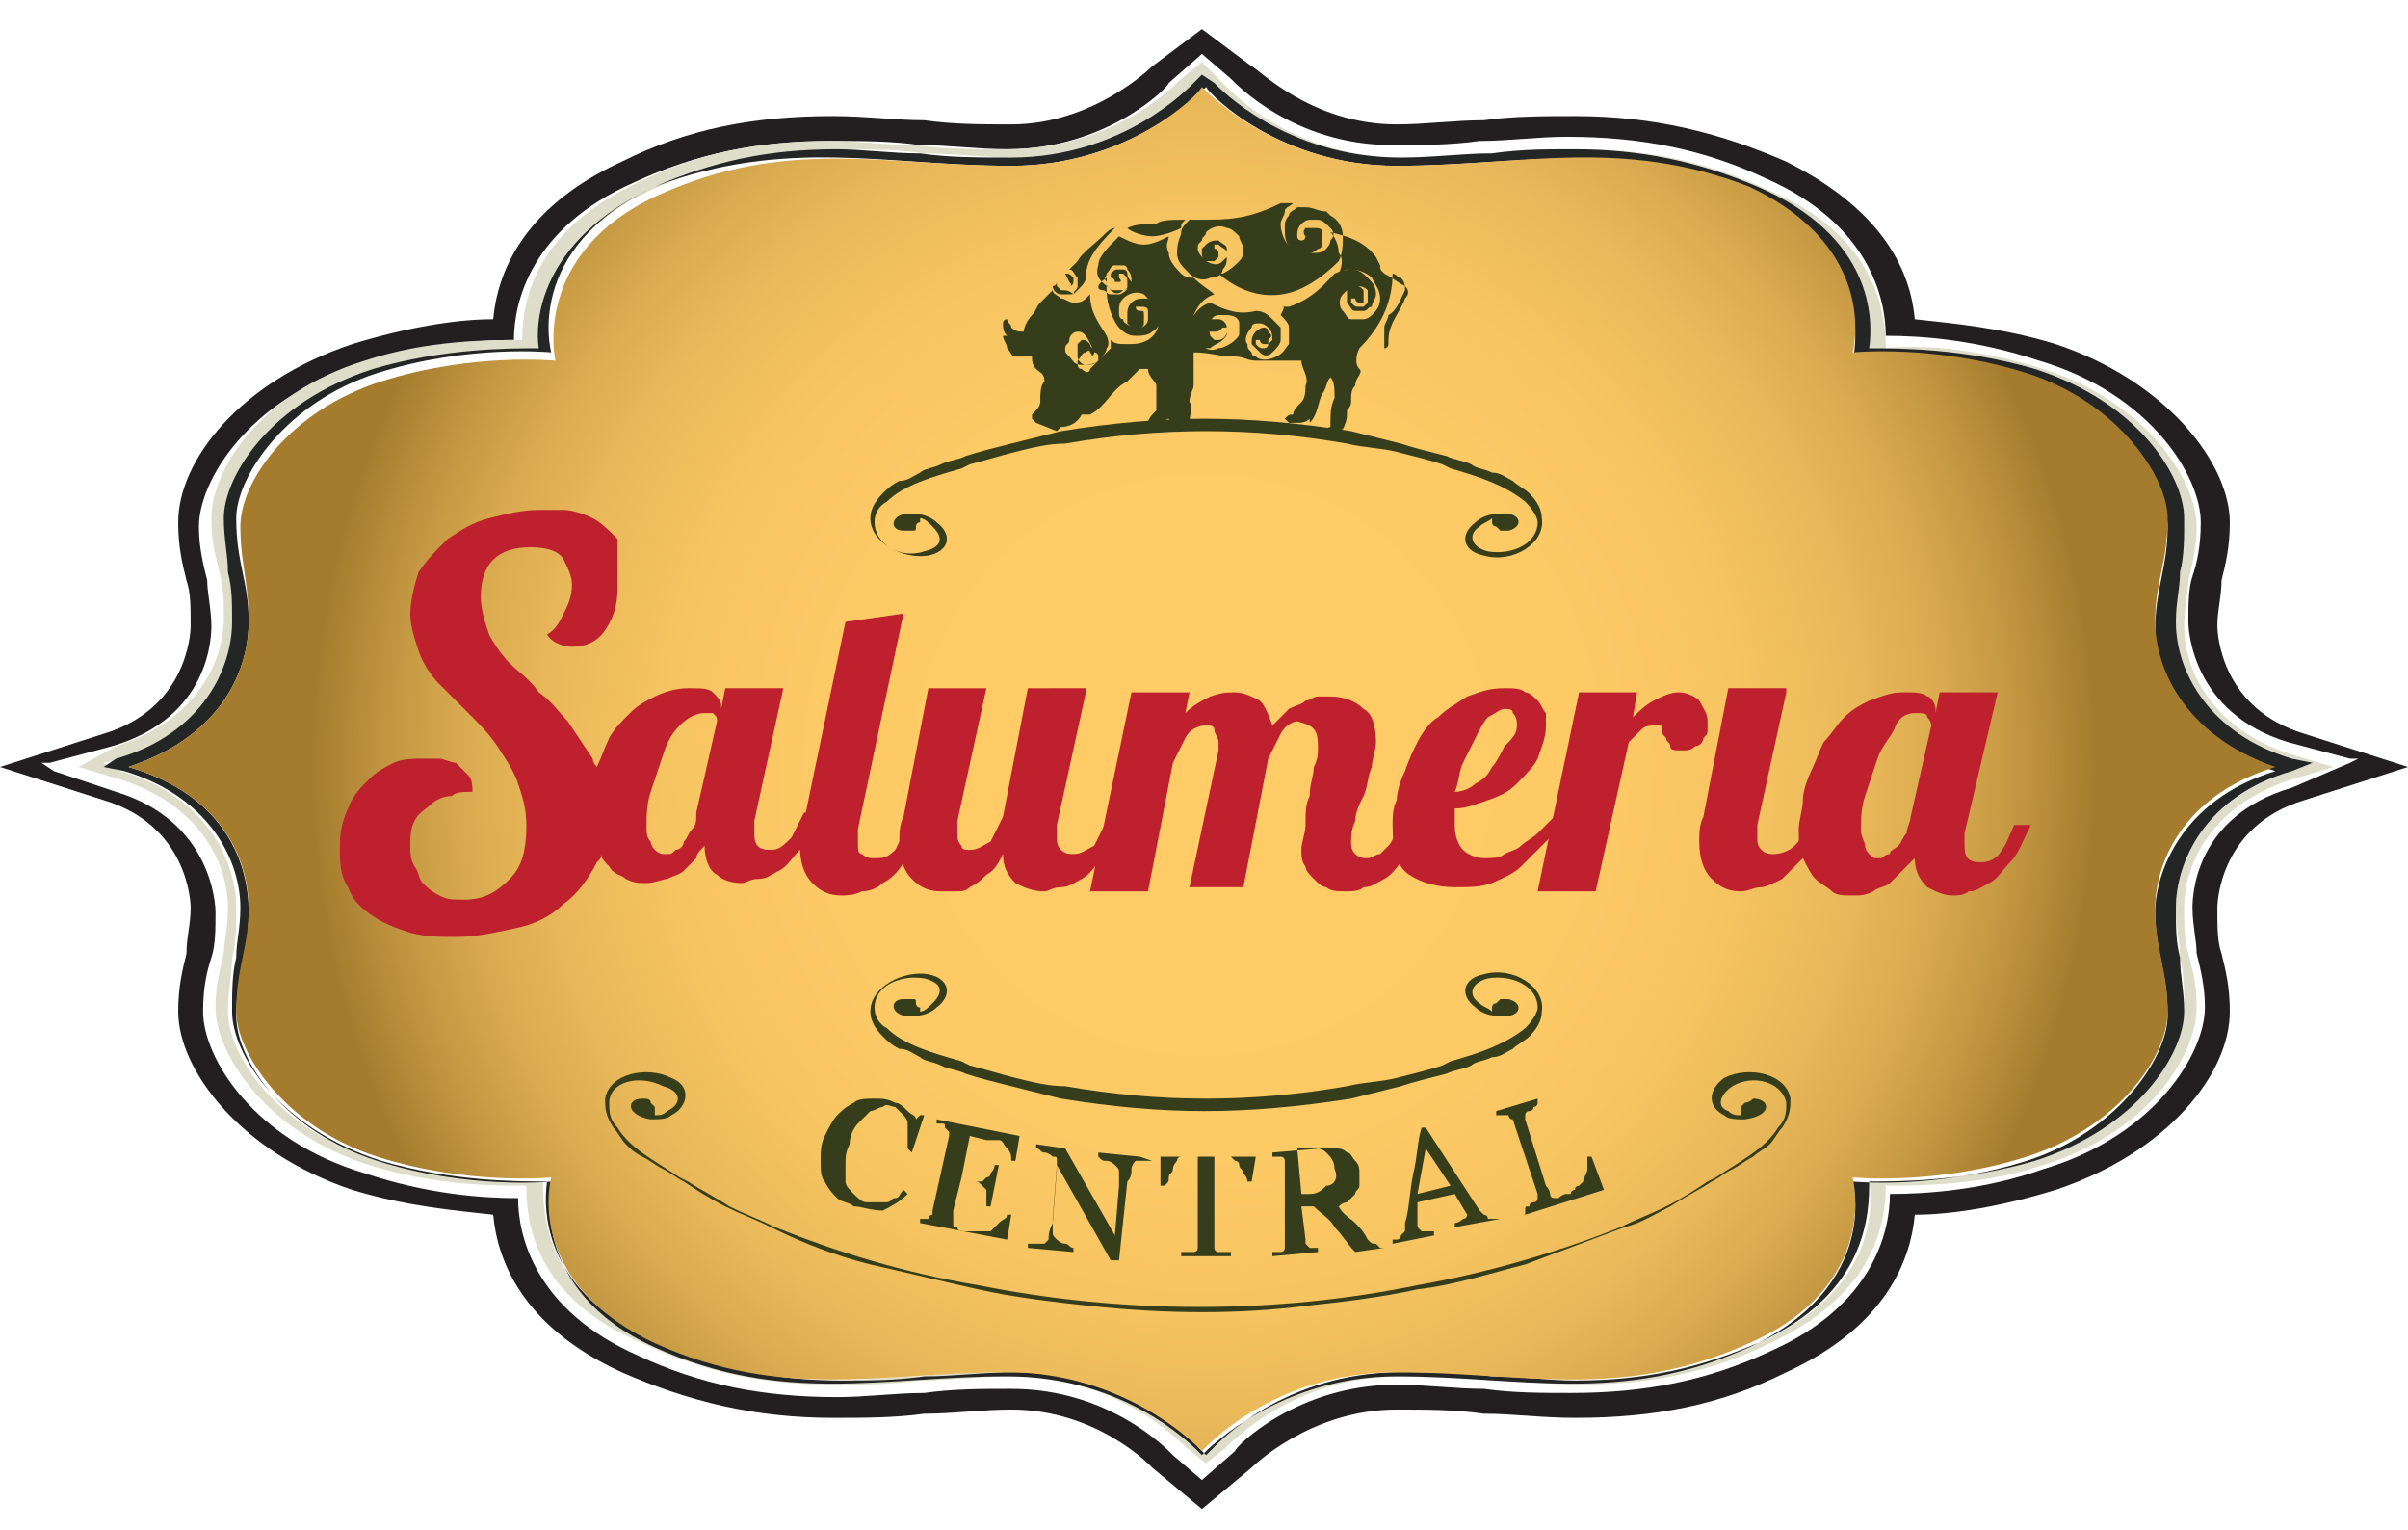
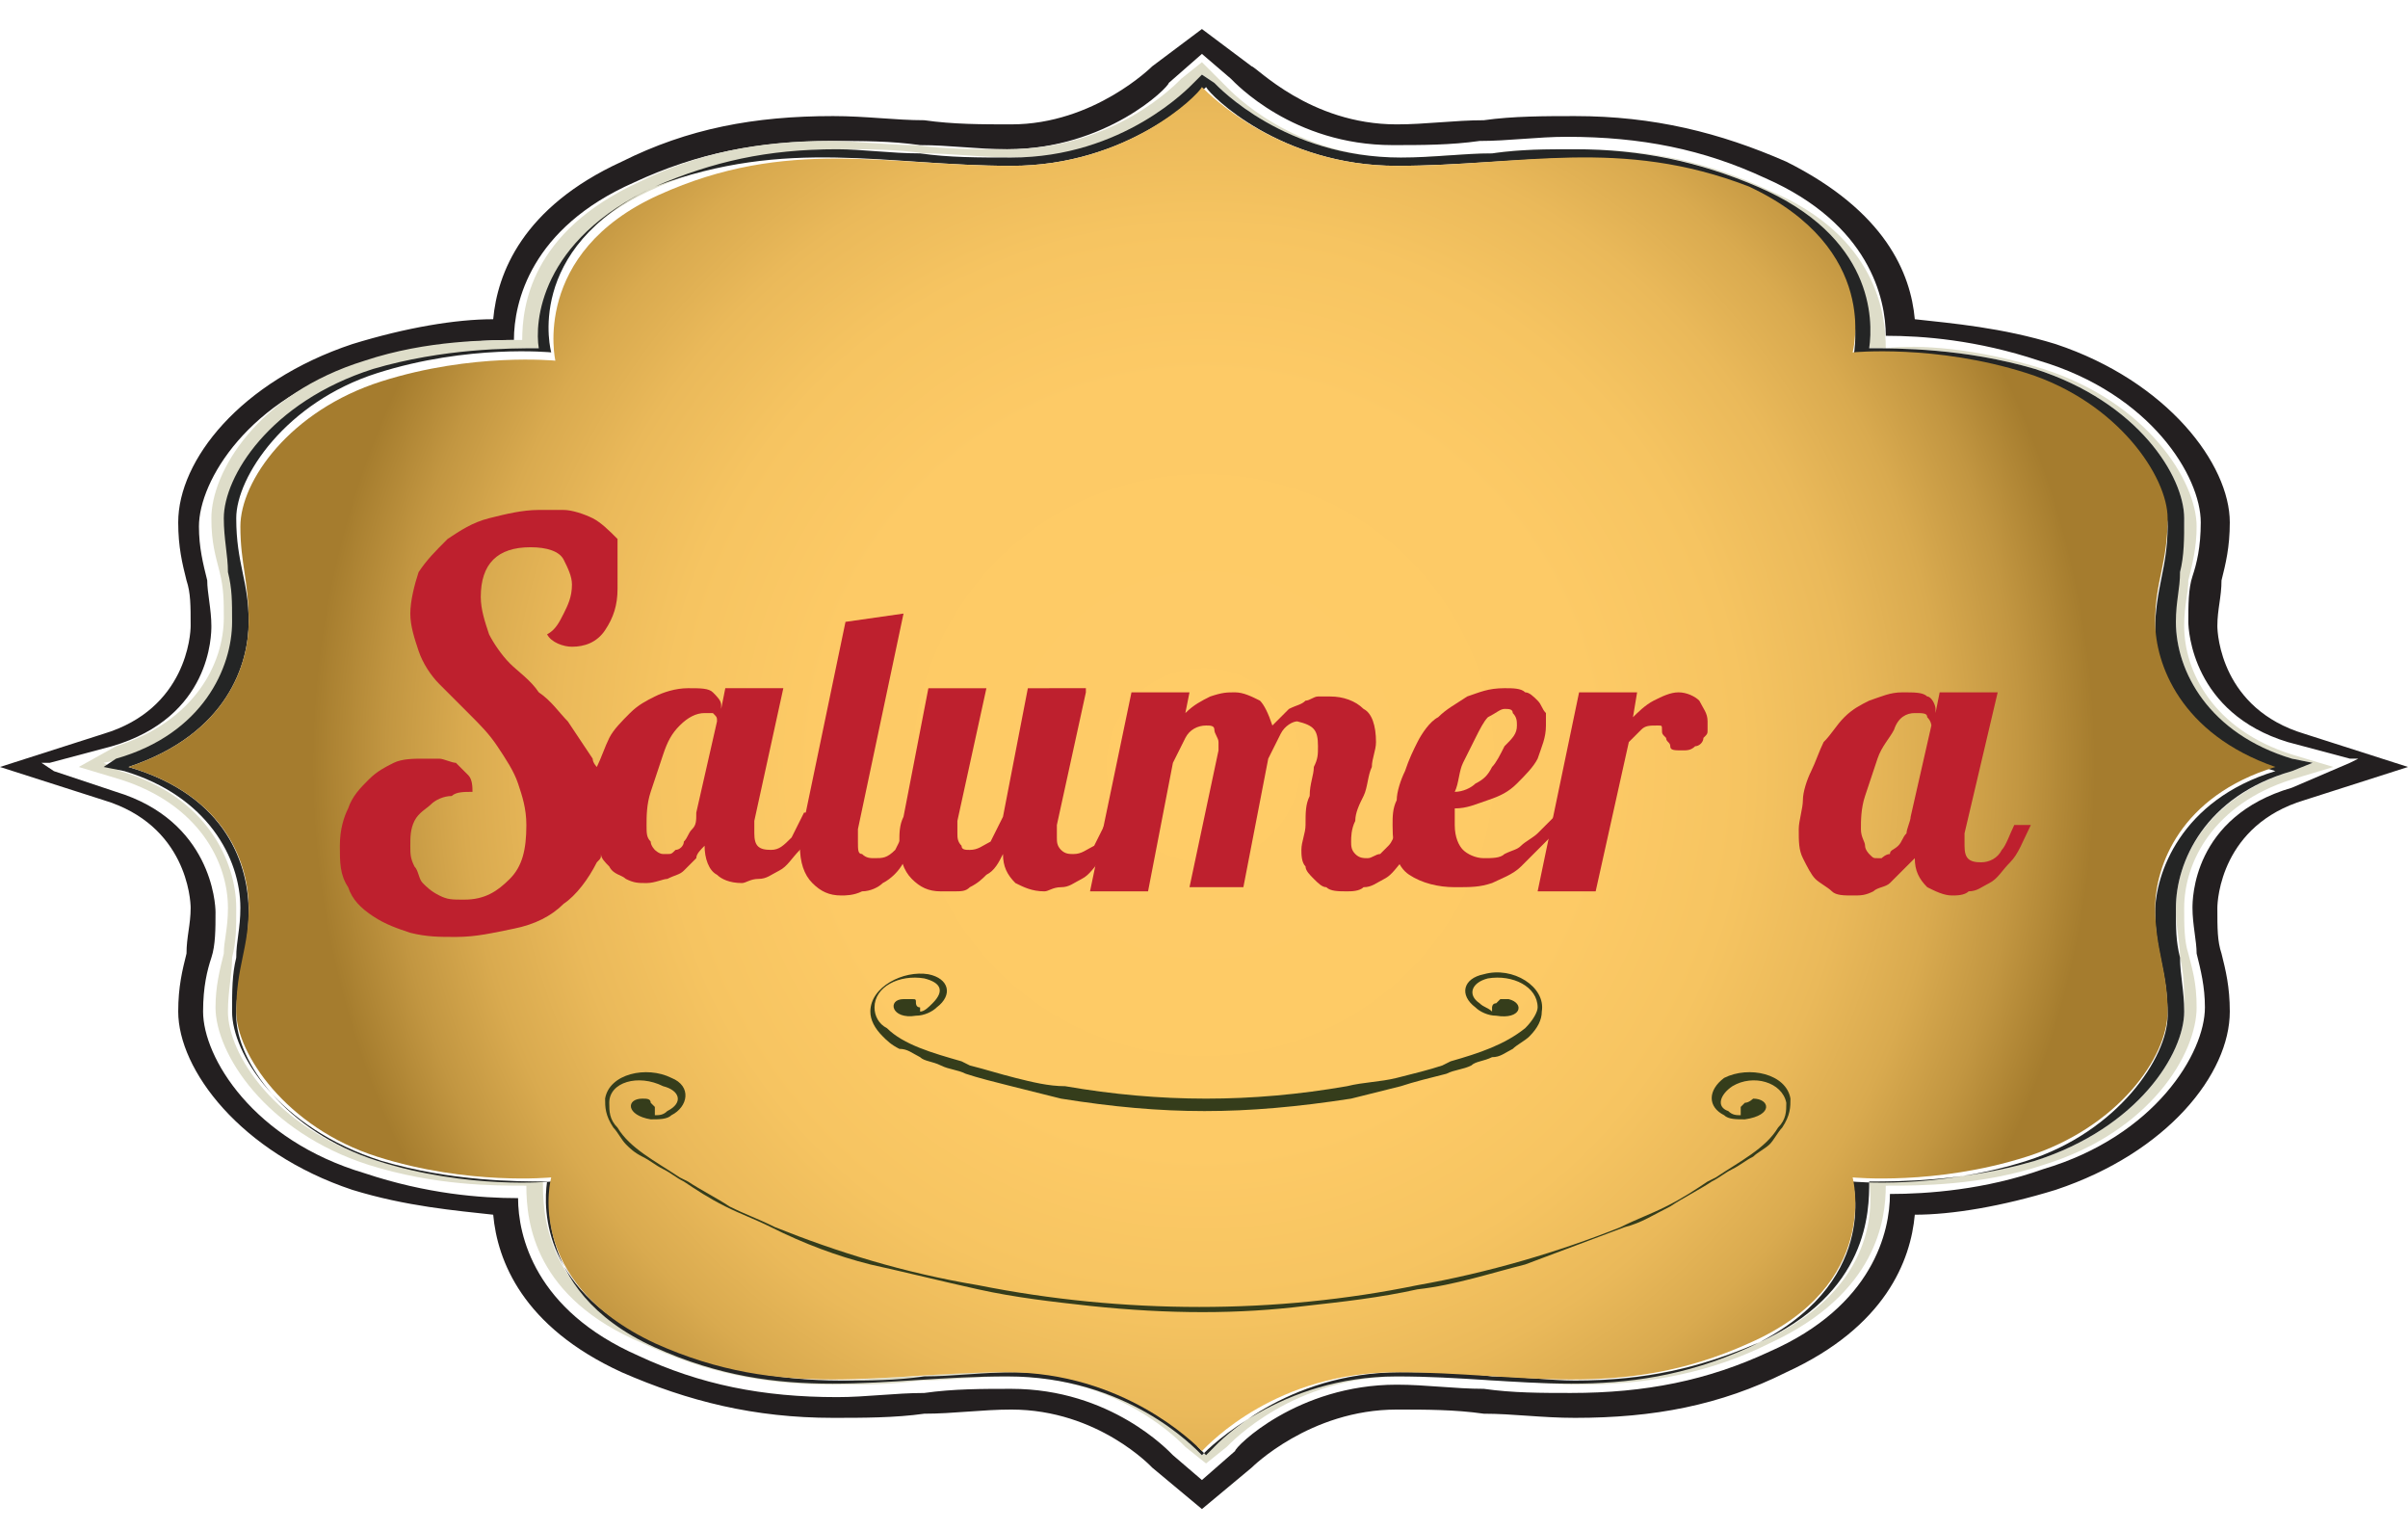
<svg xmlns="http://www.w3.org/2000/svg" version="1.1" id="Layer_1" x="0px" y="0px" viewBox="0 0 58.1 36.9" enable-background="new 0 0 58.1 36.9" xml:space="preserve">
  <g>
    <path fill="#231F20" d="M2.5,19.3c2,0.6,2.1,2.4,2.1,2.6c0,0.4-0.1,0.7-0.1,1.1c-0.1,0.4-0.2,0.8-0.2,1.4c0,1.4,1.5,3.4,4.2,4.3   c1.3,0.4,2.5,0.5,3.4,0.6c0.1,1.1,0.7,2.7,3.1,3.8c1.6,0.7,3.2,1.1,5.1,1.1c0.7,0,1.5,0,2.2-0.1c0.7,0,1.4-0.1,2.1-0.1   c2.1,0,3.4,1.4,3.4,1.4l1.2,1l0,0l0,0l0,0l0,0l1.2-1c0,0,1.4-1.4,3.5-1.4c0.7,0,1.4,0,2.1,0.1c0.7,0,1.4,0.1,2.2,0.1   c1.9,0,3.5-0.3,5.1-1.1c2.4-1.1,3-2.7,3.1-3.8c0.9,0,2.1-0.2,3.4-0.6c2.7-0.9,4.2-2.8,4.2-4.3c0-0.6-0.1-1-0.2-1.4   c-0.1-0.3-0.1-0.6-0.1-1.1c0-0.2,0.1-2,2.1-2.6l2.5-0.8l-2.5-0.8c-2-0.6-2.1-2.4-2.1-2.6c0-0.4,0.1-0.7,0.1-1.1   c0.1-0.4,0.2-0.8,0.2-1.4c0-1.4-1.5-3.4-4.2-4.3c-1.3-0.4-2.5-0.5-3.4-0.6c-0.1-1.1-0.7-2.6-3.1-3.8c-1.6-0.7-3.2-1.1-5.1-1.1   c-0.7,0-1.5,0-2.2,0.1c-0.7,0-1.4,0.1-2.1,0.1c-2.1,0-3.4-1.4-3.5-1.4L29,0.7v0l0,0v0l-1.2,0.9c0,0-1.4,1.4-3.4,1.4   c-0.7,0-1.4,0-2.1-0.1c-0.7,0-1.4-0.1-2.2-0.1c-1.9,0-3.5,0.3-5.1,1.1c-2.4,1.1-3,2.7-3.1,3.8c-0.9,0-2.1,0.2-3.4,0.6   c-2.7,0.9-4.2,2.8-4.2,4.3c0,0.6,0.1,1,0.2,1.4c0.1,0.3,0.1,0.6,0.1,1.1c0,0.2-0.1,2-2.1,2.6L0,18.5L2.5,19.3L2.5,19.3z M2.7,18   L2.7,18c2.4-0.7,2.4-2.7,2.4-2.9c0-0.4-0.1-0.8-0.1-1.1c-0.1-0.4-0.2-0.8-0.2-1.3c0-1.1,1.2-3.1,3.9-3.9c1.4-0.5,2.8-0.6,3.7-0.6   c0-0.9,0.4-2.7,2.9-3.8c1.5-0.7,3-1,4.8-1c0.7,0,1.4,0,2.1,0.1c0.7,0,1.4,0.1,2.1,0.1c2.4,0,3.9-1.5,3.9-1.6L29,1.3l0.7,0.6   c0.1,0.1,1.5,1.6,3.9,1.6c0.7,0,1.4,0,2.1-0.1c0.7,0,1.4-0.1,2.1-0.1c1.8,0,3.3,0.3,4.8,1c2.5,1.1,2.9,2.9,2.9,3.8   c0.9,0,2.2,0.1,3.7,0.6c2.7,0.8,3.9,2.8,3.9,3.9c0,0.6-0.1,1-0.2,1.3c-0.1,0.3-0.1,0.7-0.1,1.1c0,0.2,0.1,2.2,2.4,2.9l1.5,0.4   l0.2,0l-0.2,0.1L55.3,19c-2.4,0.7-2.4,2.7-2.4,2.9c0,0.4,0.1,0.8,0.1,1.1c0.1,0.4,0.2,0.8,0.2,1.3c0,1.1-1.2,3.1-3.9,3.9   c-1.4,0.5-2.8,0.6-3.7,0.6c0,0.9-0.4,2.7-2.9,3.8c-1.5,0.7-3,1-4.8,1c-0.7,0-1.4,0-2.1-0.1c-0.7,0-1.4-0.1-2.1-0.1   c-2.4,0-3.9,1.5-3.9,1.6L29,35.7l-0.7-0.6c-0.1-0.1-1.5-1.6-3.9-1.6c-0.7,0-1.4,0-2.1,0.1c-0.7,0-1.4,0.1-2.1,0.1   c-1.8,0-3.3-0.3-4.8-1c-2.5-1.1-2.9-2.9-2.9-3.8c-0.9,0-2.2-0.1-3.7-0.6c-2.7-0.8-3.9-2.8-3.9-3.9c0-0.6,0.1-1,0.2-1.3   c0.1-0.3,0.1-0.7,0.1-1.1c0-0.2-0.1-2.2-2.4-2.9l-1.5-0.5L1,18.4l0.2,0L2.7,18z" />
    <path fill="#DEDDC9" d="M1.9,18.5l1,0.3c1.9,0.6,2.6,2,2.6,3.1c0,0.5-0.1,0.8-0.1,1.1c-0.1,0.4-0.2,0.8-0.2,1.3   c0,1.1,1.2,3,3.7,3.8c1.6,0.5,3,0.5,3.8,0.5c0,0.9,0.2,2.7,2.8,3.8c1.5,0.7,2.9,1,4.6,1c0.7,0,1.4,0,2.1-0.1c0.7,0,1.4-0.1,2.2-0.1   c2.6,0,4.1,1.6,4.2,1.7l0.5,0.4l0,0l0,0l0,0l0.5-0.4c0.1-0.1,1.6-1.7,4.2-1.7c0.7,0,1.5,0,2.2,0.1c0.7,0,1.4,0.1,2.1,0.1   c1.7,0,3.2-0.3,4.6-1c2.6-1.2,2.8-3,2.8-3.8c0.8,0,2.3,0,3.8-0.5c2.6-0.8,3.7-2.7,3.7-3.8c0-0.6-0.1-0.9-0.2-1.3   c-0.1-0.3-0.1-0.7-0.1-1.1c0-1.1,0.7-2.5,2.6-3.1l1-0.3l0.1,0l-0.1,0l-1-0.3c-1.9-0.6-2.6-2-2.6-3.1c0-0.5,0.1-0.8,0.1-1.1   c0.1-0.4,0.2-0.8,0.2-1.3c0-1.1-1.2-3-3.7-3.8c-1.6-0.5-3-0.6-3.8-0.5c0-0.8-0.2-2.7-2.8-3.8c-1.5-0.7-2.9-1-4.6-1   c-0.7,0-1.4,0-2.1,0.1c-0.7,0-1.4,0.1-2.2,0.1c-2.6,0-4.1-1.6-4.2-1.7L29,1.5l0,0l0,0l0,0l0,0l-0.5,0.4c-0.1,0.1-1.6,1.7-4.2,1.7   c-0.7,0-1.5,0-2.2-0.1c-0.7,0-1.4-0.1-2.1-0.1c-1.7,0-3.2,0.3-4.6,1c-2.6,1.2-2.8,3-2.8,3.8c-0.8,0-2.3,0-3.8,0.5   c-2.6,0.8-3.7,2.7-3.7,3.8c0,0.6,0.1,0.9,0.2,1.3c0.1,0.4,0.1,0.7,0.1,1.1c0,1.1-0.7,2.5-2.6,3.1L1.9,18.5l-0.1,0L1.9,18.5   L1.9,18.5z M2.5,18.4L2.5,18.4L3,18.3c2-0.6,2.8-2.1,2.8-3.3c0-0.5-0.1-0.8-0.1-1.2c-0.1-0.4-0.1-0.8-0.1-1.3c0-1,1.1-2.8,3.6-3.6   c1.7-0.5,3.3-0.5,4-0.5c-0.1-0.7-0.1-2.7,2.7-3.9c1.4-0.6,2.8-0.9,4.4-0.9c0.7,0,1.3,0,2,0.1c0.7,0,1.4,0.1,2.2,0.1   c2.8,0,4.4-1.7,4.4-1.8L29,1.8L29.3,2c0.1,0.1,1.7,1.8,4.5,1.8c0.8,0,1.5,0,2.2-0.1c0.7,0,1.4-0.1,2-0.1c1.7,0,3,0.3,4.4,0.9   c2.7,1.2,2.7,3.2,2.7,3.9c0.7,0,2.3,0,4,0.5c2.5,0.8,3.6,2.6,3.6,3.6c0,0.5-0.1,0.9-0.1,1.3c-0.1,0.4-0.1,0.7-0.1,1.2   c0,1.1,0.7,2.7,2.8,3.3l0.5,0.1l0.1,0l-0.1,0l-0.5,0.2c-2,0.6-2.8,2.1-2.8,3.3c0,0.5,0.1,0.8,0.1,1.2c0.1,0.4,0.1,0.8,0.1,1.3   c0,1-1.1,2.8-3.6,3.6c-1.7,0.5-3.3,0.5-4,0.5c0.1,0.7,0.1,2.7-2.7,3.9C41,33,39.6,33.3,38,33.3c-0.7,0-1.3,0-2-0.1   c-0.7,0-1.4-0.1-2.2-0.1c-2.8,0-4.4,1.7-4.5,1.8L29,35.1l-0.2-0.2c-0.1-0.1-1.7-1.8-4.4-1.8c-0.8,0-1.5,0-2.2,0.1   c-0.7,0-1.4,0.1-2,0.1c-1.7,0-3-0.3-4.4-0.9c-2.7-1.2-2.7-3.2-2.7-3.9c-0.7,0-2.3,0-4-0.5c-2.5-0.8-3.6-2.6-3.6-3.6   c0-0.5,0.1-0.9,0.1-1.3c0.1-0.4,0.1-0.7,0.1-1.2c0-1.1-0.7-2.7-2.8-3.3L2.5,18.4L2.5,18.4L2.5,18.4z" />
    <path fill="#242525" d="M2.5,18.5L3,18.6c2,0.6,2.8,2.1,2.8,3.3c0,0.5-0.1,0.8-0.1,1.2c-0.1,0.4-0.1,0.8-0.1,1.3   c0,1,1.1,2.8,3.6,3.6c1.7,0.5,3.3,0.5,4,0.5c-0.1,0.7-0.1,2.7,2.7,3.9c1.4,0.6,2.8,0.9,4.4,0.9c0.7,0,1.3,0,2-0.1   c0.7,0,1.4-0.1,2.2-0.1c2.8,0,4.4,1.7,4.4,1.8l0.2,0.2v0v0v0v0l0.2-0.2c0.1-0.1,1.7-1.8,4.5-1.8c0.8,0,1.5,0,2.2,0.1   c0.7,0,1.4,0.1,2,0.1c1.7,0,3-0.3,4.4-0.9c2.7-1.2,2.7-3.2,2.7-3.9c0.7,0,2.3,0,4-0.5c2.5-0.8,3.6-2.6,3.6-3.6   c0-0.5-0.1-0.9-0.1-1.3c-0.1-0.4-0.1-0.7-0.1-1.2c0-1.1,0.7-2.7,2.8-3.3l0.5-0.2l0.1,0l-0.1,0l-0.5-0.1c-2-0.6-2.8-2.1-2.8-3.3   c0-0.5,0.1-0.8,0.1-1.2c0.1-0.4,0.1-0.8,0.1-1.3c0-1-1.1-2.8-3.6-3.6c-1.7-0.5-3.3-0.5-4-0.5c0.1-0.7,0.1-2.7-2.7-3.9   C41,3.9,39.6,3.6,38,3.6c-0.7,0-1.3,0-2,0.1c-0.7,0-1.4,0.1-2.2,0.1c-2.8,0-4.4-1.7-4.5-1.8L29,1.8v0l0,0v0L28.8,2   c-0.1,0.1-1.7,1.8-4.4,1.8c-0.8,0-1.5,0-2.2-0.1c-0.7,0-1.4-0.1-2-0.1c-1.7,0-3,0.3-4.4,0.9C13,5.8,12.9,7.8,13,8.4   c-0.7,0-2.3,0-4,0.5c-2.5,0.8-3.6,2.6-3.6,3.6c0,0.5,0.1,0.9,0.1,1.3c0.1,0.4,0.1,0.7,0.1,1.2c0,1.1-0.7,2.7-2.8,3.3L2.5,18.5   L2.5,18.5L2.5,18.5L2.5,18.5z M3.1,18.5L3.1,18.5C5.5,17.7,6,16,6,15c0-1-0.3-1.4-0.3-2.5c0-1,1.2-2.8,3.4-3.5   c2.2-0.7,4.2-0.5,4.2-0.5s-0.7-2.5,2.5-4C19,3.3,21.4,4,24.4,4c2.8,0,4.5-1.7,4.7-1.9C29.2,2.3,30.9,4,33.7,4c3,0,5.4-0.7,8.5,0.7   c3.2,1.4,2.5,4,2.5,4s2-0.2,4.2,0.5c2.2,0.7,3.4,2.4,3.4,3.5c0,1-0.3,1.5-0.3,2.5c0,1,0.6,2.7,2.9,3.4c0,0,0,0,0,0c0,0,0,0,0,0   c-2.3,0.7-2.9,2.5-2.9,3.4c0,1,0.3,1.4,0.3,2.5c0,1-1.2,2.8-3.4,3.5c-2.2,0.7-4.2,0.5-4.2,0.5s0.7,2.5-2.5,4   c-3.1,1.4-5.5,0.7-8.5,0.7c-2.8,0-4.5,1.7-4.7,1.9c-0.2-0.2-1.8-1.9-4.7-1.9c-3,0-5.4,0.7-8.5-0.7c-3.1-1.4-2.5-4-2.5-4   s-2,0.2-4.2-0.5c-2.2-0.7-3.4-2.4-3.4-3.5c0-1,0.3-1.5,0.3-2.5C6,20.9,5.5,19.2,3.1,18.5C3.1,18.5,3.1,18.5,3.1,18.5   C3.1,18.5,3.1,18.5,3.1,18.5z" />
    <radialGradient id="SVGID_1_" cx="29.042" cy="18.455" r="21.505" gradientUnits="userSpaceOnUse">
      <stop offset="0" style="stop-color:#FFCC67" />
      <stop offset="0.435" style="stop-color:#FDCA66" />
      <stop offset="0.605" style="stop-color:#F6C461" />
      <stop offset="0.729" style="stop-color:#EAB95A" />
      <stop offset="0.831" style="stop-color:#D9AA4F" />
      <stop offset="0.917" style="stop-color:#C29641" />
      <stop offset="0.995" style="stop-color:#A77E2F" />
      <stop offset="1" style="stop-color:#A57C2E" />
    </radialGradient>
    <path fill="url(#SVGID_1_)" d="M3.1,18.5C5.5,19.2,6,20.9,6,21.9c0,1-0.3,1.4-0.3,2.5c0,1,1.2,2.8,3.4,3.5c2.2,0.7,4.2,0.5,4.2,0.5   s-0.7,2.5,2.5,4c3.1,1.4,5.5,0.7,8.5,0.7c2.8,0,4.5,1.7,4.7,1.9v0v0v0v0c0.2-0.2,1.8-1.9,4.7-1.9c3,0,5.4,0.7,8.5-0.7   c3.2-1.4,2.5-4,2.5-4s2,0.2,4.2-0.5c2.2-0.7,3.4-2.4,3.4-3.5c0-1-0.3-1.5-0.3-2.5c0-1,0.6-2.7,2.9-3.4c0,0,0,0,0,0c0,0,0,0,0,0   C52.6,17.7,52,16,52,15c0-1,0.3-1.4,0.3-2.5c0-1-1.2-2.8-3.4-3.5c-2.2-0.7-4.2-0.5-4.2-0.5s0.7-2.5-2.5-4C39.1,3.3,36.7,4,33.7,4   c-2.8,0-4.5-1.7-4.7-1.9v0l0,0l0,0v0C28.9,2.3,27.2,4,24.4,4c-3,0-5.4-0.7-8.5,0.7c-3.1,1.4-2.5,4-2.5,4s-2-0.2-4.2,0.5   c-2.2,0.7-3.4,2.4-3.4,3.5C5.8,13.6,6,14,6,15C6,16,5.5,17.7,3.1,18.5C3.1,18.5,3.1,18.5,3.1,18.5C3.1,18.5,3.1,18.5,3.1,18.5z" />
-     <path fill="#353D1B" d="M20.6,29.1c-0.1-0.1-0.3-0.1-0.4-0.2c-0.1-0.1-0.2-0.2-0.3-0.4c-0.1-0.1-0.1-0.3-0.1-0.5   c0-0.2,0-0.4,0.1-0.6c0.1-0.2,0.2-0.4,0.3-0.5c0.1-0.1,0.2-0.2,0.4-0.3c0.1-0.1,0.3-0.1,0.5-0.1c0.2,0,0.3,0,0.5,0.1   c0.1,0,0.2,0.1,0.3,0.2c0.1,0.1,0.2,0.1,0.2,0.2l0.1-0.1l0.1,0L22,27.8l-0.1-0.1c0-0.1,0-0.2,0-0.3c0-0.1,0-0.2,0-0.3   c0-0.1-0.1-0.2-0.1-0.2c-0.1-0.1-0.1-0.1-0.2-0.2c-0.1,0-0.2-0.1-0.3,0c-0.1,0-0.2,0.1-0.3,0.1c-0.1,0.1-0.2,0.2-0.3,0.3   c-0.1,0.1-0.2,0.3-0.2,0.5c-0.1,0.2-0.1,0.3-0.1,0.5c0,0.1,0,0.3,0,0.4c0,0.1,0.1,0.2,0.2,0.3c0.1,0.1,0.2,0.2,0.3,0.2   c0.1,0,0.2,0,0.3,0c0.1,0,0.2,0,0.2,0c0.1,0,0.1-0.1,0.2-0.1c0.1,0,0.1-0.1,0.2-0.2l0.1,0.1c-0.2,0.2-0.4,0.3-0.6,0.4   C21,29.2,20.8,29.1,20.6,29.1L20.6,29.1z M24.4,29.3L24.4,29.3l-0.1,0c0,0.1-0.1,0.1-0.2,0.2c-0.1,0.1-0.2,0.2-0.2,0.2   c0,0-0.1,0-0.1,0c-0.1,0-0.1,0-0.1,0c0,0-0.1,0-0.2,0c-0.1,0-0.1,0-0.2,0c-0.1,0-0.2,0-0.2-0.1c-0.1,0-0.1,0-0.1-0.1   c0,0,0-0.1,0-0.1c0,0,0-0.1,0-0.2l0.2-0.8l0.3,0.1c0.1,0,0.1,0,0.2,0.1c0,0,0.1,0.1,0.1,0.1c0,0,0,0.1,0,0.2c0,0.1,0,0.1,0,0.2   l0.1,0l0.2-1l-0.1,0c0,0,0,0.1-0.1,0.2c0,0.1-0.1,0.1-0.1,0.1c0,0-0.1,0.1-0.1,0.1c0,0-0.1,0-0.2,0l-0.3-0.1l0.2-1l0.4,0.1   c0.1,0,0.1,0,0.2,0c0.1,0,0.1,0,0.1,0c0.1,0,0.1,0.1,0.2,0.2c0.1,0.1,0.1,0.2,0.1,0.3l0.1,0l0.1-0.6l-2-0.4l0,0.1c0,0,0.1,0,0.1,0   c0.1,0,0.1,0,0.1,0.1c0,0,0.1,0.1,0.1,0.1c0,0,0,0.1,0,0.1l-0.4,1.8c0,0,0,0.1,0,0.1c0,0-0.1,0-0.1,0.1c0,0-0.1,0-0.1,0   c-0.1,0-0.1,0-0.1,0l0,0.1l2.1,0.4L24.4,29.3L24.4,29.3z M27.8,28L27.8,28c0,0-0.1,0-0.2,0c-0.1,0-0.1,0-0.2,0c0,0-0.1,0.1-0.1,0.2   c0,0.1,0,0.2-0.1,0.3l-0.2,1.9l-0.2,0l-1.3-2.3l-0.1,1.3c0,0.1,0,0.3,0,0.3c0,0.1,0,0.1,0.1,0.2c0,0,0.1,0.1,0.2,0.1   c0.1,0,0.1,0.1,0.2,0.1l0,0.1l-1.1-0.1l0-0.1c0,0,0.1,0,0.2,0c0.1,0,0.1,0,0.2,0c0,0,0.1-0.1,0.1-0.1c0-0.1,0-0.2,0.1-0.4l0.1-1.3   c0-0.1,0-0.1,0-0.2c0-0.1,0-0.1-0.1-0.1c0,0-0.1-0.1-0.2-0.1c-0.1,0-0.1-0.1-0.2-0.1l0-0.1l0.7,0.1l1.2,2.1l0.1-1.2   c0-0.1,0-0.3,0-0.3c0-0.1,0-0.1-0.1-0.2c0,0-0.1-0.1-0.2-0.1c-0.1,0-0.1,0-0.2-0.1l0-0.1l1,0.1L27.8,28L27.8,28z M30.2,28.5   L30.2,28.5l-0.1,0c0,0,0-0.1-0.1-0.2c0-0.1-0.1-0.1-0.1-0.2c0-0.1-0.1-0.1-0.1-0.1c0,0-0.1-0.1-0.1-0.1c0,0-0.1,0-0.1,0   c-0.1,0-0.1,0-0.2,0l-0.1,0l0,2.1c0,0,0,0.1,0,0.1c0,0,0,0.1,0.1,0.1c0,0,0.1,0,0.1,0c0.1,0,0.1,0,0.2,0l0,0.1l-1.2,0l0-0.1   c0,0,0.1,0,0.2,0c0.1,0,0.1,0,0.1,0c0,0,0.1,0,0.1-0.1c0,0,0-0.1,0-0.1l0-2.1l-0.1,0c0,0-0.1,0-0.1,0c-0.1,0-0.1,0-0.2,0   c0,0-0.1,0-0.1,0.1c0,0-0.1,0.1-0.1,0.2c0,0.1-0.1,0.1-0.1,0.2c0,0.1,0,0.1-0.1,0.2l-0.1,0l0-0.7l2.3,0L30.2,28.5L30.2,28.5z    M33.4,30.1L33.4,30.1l-0.7,0.1c-0.2-0.2-0.3-0.4-0.5-0.6c-0.1-0.2-0.3-0.3-0.5-0.5l-0.3,0l0.1,0.8c0,0,0,0.1,0,0.1   c0,0,0,0,0.1,0.1c0,0,0.1,0,0.1,0c0.1,0,0.1,0,0.1,0l0,0.1l-1.1,0.1l0-0.1c0,0,0.1,0,0.1,0c0.1,0,0.1,0,0.1,0c0,0,0.1,0,0.1-0.1   c0,0,0-0.1,0-0.1L31,28.1c0,0,0-0.1,0-0.1c0,0,0-0.1-0.1-0.1c0,0-0.1,0-0.1,0c0,0-0.1,0-0.1,0l0-0.1l1.2-0.1c0.1,0,0.2,0,0.3,0   c0.1,0,0.2,0,0.3,0.1c0.1,0,0.1,0.1,0.2,0.2c0.1,0.1,0.1,0.2,0.1,0.3c0,0.1,0,0.2,0,0.3c0,0.1-0.1,0.1-0.1,0.2   c-0.1,0.1-0.1,0.1-0.2,0.2c-0.1,0-0.2,0.1-0.2,0.1c0.1,0.2,0.3,0.3,0.4,0.4c0.1,0.1,0.2,0.2,0.3,0.4c0.1,0.1,0.1,0.1,0.2,0.1   c0,0,0.1,0.1,0.1,0.1c0,0,0.1,0,0.1,0c0,0,0.1,0,0.1,0L33.4,30.1L33.4,30.1z M32.2,28.2L32.2,28.2c0-0.2-0.1-0.3-0.2-0.4   c-0.1-0.1-0.2-0.1-0.4-0.1l-0.3,0l0.1,1.1l0.2,0c0.2,0,0.3-0.1,0.4-0.2C32.2,28.6,32.3,28.4,32.2,28.2L32.2,28.2z M36.2,29.4   L36.2,29.4l-1.1,0.2l0-0.1c0.1,0,0.2-0.1,0.2-0.1c0.1,0,0.1-0.1,0.1-0.1c0,0,0,0,0,0c0,0,0,0,0,0l-0.3-0.5L34.2,29   c0,0.1,0,0.2,0,0.2c0,0.1,0,0.1,0,0.2c0,0.1,0,0.1,0,0.1c0,0,0,0.1,0,0.1c0,0,0.1,0.1,0.1,0.1c0.1,0,0.2,0,0.3,0l0,0.1l-1,0.2   l0-0.1c0,0,0.1,0,0.1,0c0,0,0.1,0,0.1-0.1c0,0,0.1-0.1,0.1-0.1c0,0,0-0.1,0-0.2c0.1-0.3,0.1-0.7,0.2-1.2c0.1-0.4,0.1-0.8,0.2-1.1   l0.1,0l1.3,2c0,0,0.1,0.1,0.1,0.1c0,0,0.1,0,0.1,0.1c0,0,0.1,0,0.1,0c0,0,0.1,0,0.1,0L36.2,29.4L36.2,29.4z M35,28.6L35,28.6   l-0.6-0.9l-0.2,1.1L35,28.6L35,28.6z M38.4,27.9L38.4,27.9l-0.1,0c0,0.1,0,0.2,0,0.3c0,0.1-0.1,0.2-0.1,0.3c0,0,0,0-0.1,0.1   c0,0-0.1,0-0.1,0.1c0,0-0.1,0-0.1,0.1c0,0-0.1,0-0.1,0c-0.1,0-0.2,0.1-0.2,0.1c-0.1,0-0.1,0-0.1,0c0,0-0.1,0-0.1-0.1   c0,0,0-0.1-0.1-0.2l-0.5-1.6c0,0,0-0.1,0-0.1c0,0,0-0.1,0.1-0.1c0,0,0.1,0,0.1-0.1c0,0,0.1,0,0.1-0.1l0-0.1l-1,0.3l0,0.1   c0,0,0.1,0,0.1,0c0.1,0,0.1,0,0.1,0c0,0,0.1,0,0.1,0c0,0,0,0.1,0.1,0.1l0.6,1.8c0,0,0,0.1,0,0.1c0,0,0,0.1-0.1,0.1   c0,0-0.1,0-0.1,0.1c-0.1,0-0.1,0-0.1,0.1l0,0.1l1.9-0.6L38.4,27.9z" />
    <path fill="#353D1B" d="M26.3,31.5c-0.9-0.1-1.8-0.2-2.7-0.4l0,0c-0.9-0.2-1.7-0.4-2.6-0.6c-0.8-0.2-1.6-0.5-2.4-0.9   c-0.4-0.2-0.7-0.3-1.1-0.5c-0.4-0.2-0.7-0.4-1-0.6c-0.2-0.1-0.3-0.2-0.5-0.3c-0.2-0.1-0.3-0.2-0.5-0.3l0,0   c-0.2-0.1-0.3-0.2-0.4-0.3l0,0c-0.1-0.1-0.2-0.3-0.3-0.4l0,0c-0.2-0.3-0.2-0.5-0.2-0.7c0.1-0.6,1-0.8,1.6-0.5   c0.5,0.2,0.4,0.7,0,0.9C16.1,27,15.9,27,15.7,27c-0.6-0.1-0.6-0.5-0.2-0.5c0.1,0,0.2,0,0.2,0.1l0,0c0,0,0.1,0.1,0.1,0.1   c0,0,0,0.1,0,0.1c0,0,0,0.1,0,0.1c0,0,0,0,0,0c0.1,0,0.2,0,0.3-0.1c0.4-0.2,0.3-0.5-0.1-0.6c-0.6-0.3-1.3-0.1-1.3,0.4   c0,0.2,0,0.4,0.2,0.6c0.3,0.5,0.9,0.8,1.5,1.2l0,0l0.2,0.1c0.3,0.2,0.7,0.4,1,0.6c0.4,0.2,0.7,0.3,1.1,0.5c1.5,0.6,3.1,1.1,4.9,1.4   c3.5,0.7,7.2,0.7,10.6,0c1.7-0.3,3.4-0.8,4.9-1.4c0.4-0.2,0.7-0.3,1.1-0.5c0.4-0.2,0.7-0.4,1-0.6l0.2-0.1l0,0   c0.6-0.4,1.2-0.7,1.5-1.2c0.2-0.2,0.2-0.4,0.2-0.6c-0.1-0.5-0.8-0.7-1.3-0.4c-0.3,0.2-0.4,0.5-0.1,0.6c0.1,0.1,0.2,0.1,0.3,0.1   c0,0,0,0,0,0c0,0,0-0.1,0-0.1c0,0,0-0.1,0-0.1c0,0,0.1-0.1,0.1-0.1l0,0c0.1,0,0.2-0.1,0.2-0.1c0.4,0,0.5,0.4-0.2,0.5   c-0.2,0-0.4,0-0.5-0.1c-0.4-0.2-0.4-0.6,0-0.9c0.6-0.3,1.5-0.1,1.6,0.5c0,0.2,0,0.4-0.2,0.7l0,0c-0.1,0.1-0.2,0.3-0.3,0.4l0,0   c-0.1,0.1-0.3,0.2-0.4,0.3l0,0c-0.2,0.1-0.3,0.2-0.5,0.3c-0.2,0.1-0.3,0.2-0.5,0.3c-0.3,0.2-0.7,0.4-1,0.6   c-0.4,0.2-0.7,0.4-1.1,0.5c-0.8,0.3-1.6,0.6-2.4,0.9c-0.8,0.2-1.7,0.5-2.6,0.6l0,0c-0.9,0.2-1.8,0.3-2.7,0.4   C29.9,31.7,28.2,31.7,26.3,31.5z" />
    <path fill="#353D1B" d="M25.6,26.5c-0.4-0.1-0.8-0.2-1.2-0.3c-0.4-0.1-0.8-0.2-1.1-0.3c-0.2-0.1-0.4-0.1-0.6-0.2   c-0.2-0.1-0.4-0.1-0.5-0.2v0c-0.2-0.1-0.3-0.2-0.5-0.2l0,0c-0.2-0.1-0.3-0.2-0.4-0.3v0c-0.2-0.2-0.3-0.4-0.3-0.6   c0-0.6,0.8-1,1.4-0.9c0.5,0.1,0.6,0.5,0.2,0.8c-0.1,0.1-0.3,0.2-0.5,0.2c-0.6,0.1-0.7-0.4-0.3-0.4c0.1,0,0.2,0,0.2,0l0,0   c0.1,0,0.1,0,0.1,0.1c0,0,0,0.1,0.1,0.1c0,0,0,0.1,0,0.1c0,0,0,0,0,0c0.1,0,0.2-0.1,0.3-0.2c0.3-0.3,0.2-0.5-0.2-0.6   c-0.6-0.1-1.2,0.2-1.2,0.7c0,0.2,0.1,0.4,0.3,0.5l0,0c0.4,0.4,1.1,0.6,1.8,0.8l0,0l0.2,0.1c0.4,0.1,0.7,0.2,1.1,0.3   c0.4,0.1,0.8,0.2,1.2,0.2c2.3,0.4,4.5,0.4,6.8,0c0.4-0.1,0.8-0.1,1.2-0.2c0.4-0.1,0.8-0.2,1.1-0.3l0.2-0.1l0,0   c0.7-0.2,1.3-0.4,1.8-0.8l0,0c0.2-0.2,0.3-0.4,0.3-0.5c0-0.5-0.6-0.8-1.2-0.7c-0.4,0.1-0.5,0.4-0.2,0.6c0.1,0.1,0.2,0.1,0.3,0.2   c0,0,0,0,0,0c0,0,0-0.1,0-0.1c0,0,0-0.1,0.1-0.1c0,0,0.1-0.1,0.1-0.1l0,0c0.1,0,0.2,0,0.2,0c0.4,0.1,0.3,0.5-0.3,0.4   c-0.2,0-0.4-0.1-0.5-0.2c-0.4-0.3-0.3-0.7,0.2-0.8c0.7-0.2,1.5,0.3,1.4,0.9c0,0.2-0.1,0.4-0.3,0.6v0c-0.1,0.1-0.3,0.2-0.4,0.3l0,0   c-0.2,0.1-0.3,0.2-0.5,0.2v0c-0.2,0.1-0.4,0.1-0.5,0.2c-0.2,0.1-0.4,0.1-0.6,0.2c-0.4,0.1-0.8,0.2-1.1,0.3   c-0.4,0.1-0.8,0.2-1.2,0.3C30,26.9,28.1,26.9,25.6,26.5z" />
-     <path fill="#353D1B" d="M29,5.3c-0.1,0-0.2,0-0.3,0c-0.1,0.1-0.2,0.2-0.2,0.3c0,0,0,0,0,0v0c0,0,0,0,0,0c0,0.1-0.1,0.2-0.1,0.5v0   c0,0,0,0,0,0l0,0v0c0,0.2,0.1,0.3,0.3,0.5c0.1,0.1,0.3,0.2,0.5,0.1c0,0,0,0,0,0c0.2,0,0.3-0.1,0.3-0.2c0.1-0.1,0.1-0.2,0.1-0.3   c0-0.1,0-0.2,0-0.2c0-0.1-0.1-0.1-0.2-0.2c-0.1,0-0.2,0-0.3,0.1c0,0-0.1,0.1-0.1,0.1c0,0,0,0.1,0,0.1c0,0.1,0,0.1,0.1,0.2   c0.1,0,0.2,0,0.2,0c0,0,0,0,0.1-0.1c0,0,0,0,0-0.1c0,0,0-0.1-0.1-0.1c0,0,0,0,0-0.1c0,0,0.1,0,0.1,0c0.1,0.1,0.2,0.1,0.2,0.2   c0,0,0,0.1,0,0.1c0,0-0.1,0.1-0.1,0.1c-0.1,0.1-0.2,0.1-0.4,0c-0.1-0.1-0.2-0.2-0.2-0.3c0-0.1,0-0.1,0.1-0.2c0-0.1,0.1-0.1,0.1-0.2   c0.1-0.1,0.3-0.2,0.5-0.1c0.1,0,0.2,0.1,0.3,0.2c0,0.1,0.1,0.2,0.1,0.3c0,0.1,0,0.2-0.1,0.3c-0.1,0.1-0.2,0.2-0.4,0.3c0,0,0,0,0,0   c0,0-0.1,0-0.1,0c0.7,0.6,1.4,0.6,1.9,0.4c0.5-0.2,0.9-0.6,1-0.7c0,0,0,0,0,0c0.1-0.2,0.1-0.4,0.1-0.6c0-0.2-0.1-0.4-0.3-0.5   c0,0-0.1-0.1-0.1-0.1c-0.2,0-0.3-0.1-0.5-0.1c0,0-0.1,0-0.1,0c0,0,0,0-0.1,0c-0.1,0.1-0.2,0.1-0.2,0.2c-0.1,0.1-0.1,0.2-0.1,0.3   c0,0.2,0,0.4,0.2,0.5c0.1,0.1,0.3,0.1,0.4,0.1c0.1,0,0.2-0.1,0.2-0.1c0.1,0,0.1-0.1,0.1-0.2c0-0.1,0-0.1,0-0.2   c0-0.1-0.1-0.1-0.2-0.1c0,0-0.1,0-0.1,0c0,0-0.1,0-0.1,0c0,0-0.1,0.1,0,0.2c0,0,0,0.1-0.1,0.1c0,0-0.1,0-0.1-0.1   c0-0.1,0-0.2,0.1-0.3c0,0,0.1-0.1,0.2-0.1c0.1,0,0.1,0,0.2,0c0.1,0,0.2,0.1,0.3,0.2c0.1,0.1,0.1,0.2,0,0.3c0,0.1-0.1,0.2-0.1,0.2   c-0.1,0.1-0.2,0.1-0.3,0.1c-0.1,0-0.3,0-0.5-0.1c-0.2-0.1-0.3-0.4-0.3-0.6c0-0.1,0.1-0.2,0.1-0.3c0-0.1,0.1-0.1,0.2-0.2   c-0.1,0-0.2,0-0.3,0C30.1,5.3,29.6,5.3,29,5.3L29,5.3z M28.6,5.3L28.6,5.3c-0.1,0.1-0.1,0.1-0.1,0.2c0,0,0,0,0,0   c-0.2,0.1-0.5,0.2-0.7,0.2c-0.2,0-0.5-0.1-0.6-0.2l0,0c0,0,0,0,0,0c0.2-0.1,0.5-0.1,0.7-0.1C28,5.3,28.3,5.3,28.6,5.3L28.6,5.3z    M26.9,5.5L26.9,5.5c-0.1,0-0.2,0.1-0.3,0.2c-0.2,0.2-0.5,0.4-0.6,0.6c-0.1,0.1-0.1,0.1-0.2,0.2c0.1,0,0.1,0.1,0.2,0.2   c0,0.1,0,0.1,0,0.2c0,0.1-0.1,0.1-0.1,0.2C25.8,7,25.7,7,25.6,7c0,0-0.1-0.1-0.1-0.1c0,0,0-0.1,0-0.1c0,0,0,0,0,0   c0,0,0,0.1-0.1,0.1c0,0.1,0.1,0.2,0.2,0.2c0.1,0,0.1,0,0.2,0c0.1,0,0.1,0,0.2-0.1c0.1-0.1,0.2-0.2,0.2-0.3v0c0,0,0,0,0,0s0,0,0,0   c0,0,0,0,0,0C26.2,6.3,26.4,6,26.9,5.5C26.9,5.6,26.9,5.6,26.9,5.5L26.9,5.5L26.9,5.5C26.9,5.6,26.9,5.5,26.9,5.5L26.9,5.5z    M25.7,6.6L25.7,6.6c0.1,0,0.1,0,0.2,0.1c0,0,0,0.1,0,0.1c0,0,0,0.1-0.1,0.1c0,0-0.1,0-0.1,0c0,0,0,0,0,0c0,0,0,0,0,0   c0,0,0,0,0.1,0c0,0,0.1,0,0-0.1C25.7,6.6,25.7,6.6,25.7,6.6C25.6,6.6,25.6,6.6,25.7,6.6C25.6,6.6,25.7,6.6,25.7,6.6L25.7,6.6z    M25.4,7L25.4,7c0,0.1,0.1,0.1,0.2,0.2c0.1,0,0.2,0.1,0.3,0.1c0.1,0,0.2,0,0.3-0.1c0,0,0.1-0.1,0.1-0.1c0,0,0,0,0,0   c0,0.5,0.3,0.8,0.4,1l0,0c0,0,0,0,0,0c0,0,0.1,0.2,0,0.3v0c0,0,0,0,0,0c0,0.1-0.1,0.2-0.2,0.3c-0.1,0.1-0.2,0.1-0.3,0.1l0,0   c0,0,0,0,0,0c-0.1,0-0.2-0.1-0.2-0.2c0,0,0-0.1,0-0.2c0,0,0-0.1,0-0.1c0,0,0.1-0.1,0.1-0.1c0.1,0,0.1,0,0.2,0.1c0,0,0,0.1,0.1,0.1   c0,0,0,0.1,0,0.1c0,0,0,0.1-0.1,0.1c0,0-0.1,0-0.1,0c0,0,0,0,0,0c0,0,0,0,0,0c0,0,0,0,0.1,0c0,0,0.1,0,0-0.1c0,0,0-0.1-0.1,0   c-0.1,0-0.1,0.1-0.2,0.2c0,0,0,0.1,0,0.1c0,0,0,0.1,0.1,0.1c0.1,0.1,0.2,0.1,0.2,0c0.1-0.1,0.1-0.1,0.2-0.2c0,0,0-0.1,0-0.1   c0,0,0-0.1-0.1-0.1C26.2,8,26.1,8,26,8c-0.1,0-0.2,0.1-0.2,0.2c0,0.1-0.1,0.1-0.1,0.2c0,0.1,0,0.1,0.1,0.2c0.1,0.1,0.1,0.2,0.3,0.2   c0,0,0,0,0,0l0,0l0,0c0.1,0,0.3,0,0.4-0.1c0.1-0.1,0.2-0.2,0.3-0.3c0,0,0,0,0,0l0,0c0-0.1,0-0.1,0-0.2c0.1,0.1,0.2,0.1,0.4,0.1   c0.2,0,0.3,0,0.5-0.1c0.3-0.2,0.3-0.5,0.2-0.7c0-0.1-0.1-0.2-0.1-0.2c-0.1-0.1-0.1-0.1-0.2-0.2c-0.2-0.1-0.4,0-0.5,0.1   c-0.1,0.1-0.1,0.2-0.1,0.3c0,0.1,0,0.2,0.1,0.2c0,0.1,0.1,0.1,0.2,0.2c0.1,0,0.2,0,0.2,0c0.1,0,0.2-0.1,0.2-0.2c0,0,0-0.1,0-0.1   c0,0,0-0.1,0-0.1c0-0.1-0.1-0.1-0.2-0.1c0,0-0.1,0-0.1,0c0,0,0,0.1,0.1,0.1c0.1,0,0.1,0,0.1,0.1c0,0,0,0,0,0.1c0,0,0,0.1,0,0.1   c0,0.1-0.1,0.1-0.1,0.1c-0.1,0-0.1,0-0.2,0c0,0-0.1-0.1-0.1-0.1c0-0.1,0-0.1,0-0.2c0-0.1,0-0.2,0.1-0.3c0.1-0.1,0.2-0.1,0.4-0.1   c0.1,0,0.1,0.1,0.2,0.1c0.1,0.1,0.1,0.1,0.1,0.2c0,0.2,0,0.4-0.2,0.5c-0.1,0.1-0.3,0.1-0.4,0.1c-0.2,0-0.3-0.1-0.4-0.2c0,0,0,0,0,0   l0,0c-0.1-0.1-0.3-0.5-0.3-0.9c0-0.1,0-0.2,0-0.3C26.4,6.9,26.5,7,26.6,7c0.1,0,0.1,0.1,0.2,0.1c0.1,0,0.2,0,0.2,0   c0.1,0,0.3-0.2,0.3-0.3c0-0.1,0-0.2-0.1-0.3c0-0.1-0.1-0.1-0.1-0.1c-0.1,0-0.1,0-0.2,0c-0.1,0-0.1,0.1-0.2,0.2h0h0   c0,0.1-0.1,0.1,0,0.2c0,0.1,0,0.1,0.1,0.2c0.1,0.1,0.2,0.1,0.3,0c0,0,0.1,0,0.1-0.1c0,0,0-0.1,0-0.1c0-0.1,0-0.1-0.1-0.2   c0,0-0.1,0-0.1,0c0,0,0,0.1,0,0.1c0,0,0.1,0.1,0,0.1c0,0,0,0,0,0c0,0,0,0,0,0c0,0-0.1,0-0.1,0c0,0,0-0.1-0.1-0.1c0,0,0-0.1,0-0.1   l0,0c0.1-0.1,0.1-0.1,0.2-0.1c0,0,0.1,0,0.1,0c0,0,0.1,0,0.1,0.1c0,0.1,0.1,0.2,0.1,0.2c0,0.1-0.1,0.2-0.2,0.2c0,0-0.1,0-0.2,0   c-0.1,0-0.1,0-0.2-0.1c-0.1-0.1-0.3-0.2-0.2-0.5C26.5,6.2,26.7,6,27,5.7c0,0,0,0,0,0c0,0,0,0,0,0c0.2,0.1,0.4,0.2,0.6,0.2   c0.2,0,0.4-0.1,0.6-0.2c0,0.1-0.1,0.2,0,0.4l0,0c0,0,0,0,0,0c0,0.2,0.2,0.4,0.3,0.5c0.1,0.1,0.2,0.1,0.3,0.1   C29,6.9,29.2,7,29.3,7.1c-0.3,0.1-0.4,0.3-0.5,0.5c0,0.1,0,0.2,0,0.3c0,0.1,0,0.2,0.1,0.3c0.1,0.2,0.3,0.3,0.5,0.2   c0.1,0,0.3-0.1,0.4-0.2c0.1-0.1,0.1-0.1,0.1-0.2c0-0.1,0-0.2,0-0.2c0-0.1-0.1-0.2-0.3-0.2c-0.1,0-0.2,0-0.2,0   c-0.1,0-0.2,0.1-0.2,0.2c-0.1,0.1,0,0.2,0,0.3c0,0,0.1,0.1,0.1,0.1c0,0,0.1,0,0.1,0c0.1,0,0.2-0.1,0.2-0.2c0,0,0-0.1,0-0.1   c0,0-0.1,0-0.1,0C29.4,8,29.4,8,29.3,8c0,0,0,0-0.1,0c0,0,0,0-0.1,0c0-0.1-0.1-0.1,0-0.2c0-0.1,0.1-0.1,0.1-0.1c0,0,0.1,0,0.2,0   c0.1,0,0.2,0.1,0.2,0.2c0,0,0,0.1,0,0.1c0,0.1,0,0.1-0.1,0.2c-0.1,0.1-0.2,0.1-0.3,0.2c-0.2,0-0.3,0-0.4-0.2c0-0.1-0.1-0.1-0.1-0.2   c0-0.1,0-0.2,0-0.2c0.1-0.2,0.2-0.4,0.5-0.5c0,0,0,0,0,0c0.4,0.2,0.7,0.3,1.1,0.2c0,0,0,0,0,0c0,0,0,0,0,0c0,0,0,0,0,0h0   c0.2,0,0.3,0.1,0.4,0.2c0.1,0.1,0.1,0.1,0.2,0.2c0,0.1,0,0.2,0,0.3c0,0.1-0.1,0.2-0.2,0.3c-0.1,0.1-0.2,0.1-0.3,0   c0,0-0.1-0.1-0.1-0.1c0,0-0.1-0.1-0.1-0.1c0-0.1,0-0.2,0.1-0.3c0,0,0.1-0.1,0.2-0.1c0,0,0.1,0,0.1,0.1c0.1,0.1,0.1,0.1,0,0.2   c0,0,0,0.1,0,0.1c0,0,0,0-0.1,0c0,0-0.1,0-0.1-0.1c0,0-0.1,0-0.1,0c0,0,0,0.1,0,0.1c0.1,0.1,0.1,0.1,0.2,0.1c0,0,0.1,0,0.1-0.1   c0,0,0.1-0.1,0.1-0.1c0-0.1,0-0.2-0.1-0.3c-0.1-0.1-0.2-0.1-0.2-0.1c-0.1,0-0.2,0-0.2,0.1c-0.1,0.1-0.2,0.3-0.1,0.4   c0,0.1,0,0.1,0.1,0.2c0,0.1,0.1,0.1,0.1,0.1c0.1,0.1,0.3,0.1,0.5,0c0.2-0.1,0.2-0.2,0.3-0.3c0-0.1,0-0.2,0-0.4   c0-0.1-0.1-0.2-0.2-0.3C31,7.4,31,7.4,30.9,7.4c0.1,0,0.1,0,0.2,0c0.6-0.2,0.9-0.6,1.1-0.8c0,0,0,0,0,0l0,0c0,0,0.2-0.1,0.4-0.1h0   c0,0,0,0,0,0c0.2,0,0.3,0.1,0.4,0.2c0.1,0.1,0.2,0.2,0.2,0.4c0,0,0,0,0,0c0,0.1-0.1,0.2-0.1,0.3c-0.1,0-0.1,0.1-0.2,0.1   c-0.1,0-0.1,0-0.2,0c-0.1,0-0.1-0.1-0.2-0.2c0-0.1,0-0.2,0-0.3c0,0,0.1-0.1,0.1-0.1c0,0,0.1,0,0.1,0c0.1,0,0.1,0,0.2,0.1   c0,0,0,0.1,0,0.2c0,0,0,0,0,0.1c0,0,0,0-0.1,0c0,0-0.1,0-0.1-0.1c0,0-0.1,0-0.1,0c0,0,0,0.1,0,0.1c0.1,0.1,0.1,0.1,0.2,0.1   c0,0,0.1,0,0.1,0c0,0,0.1-0.1,0.1-0.1c0-0.1,0-0.2,0-0.3c-0.1-0.1-0.2-0.1-0.3-0.1c-0.1,0-0.1,0-0.2,0.1c0,0-0.1,0.1-0.1,0.1   c-0.1,0.1-0.1,0.3,0,0.4c0.1,0.1,0.1,0.2,0.2,0.2c0.1,0,0.2,0,0.3,0c0.1,0,0.2-0.1,0.2-0.1c0.1-0.1,0.2-0.2,0.2-0.4c0,0,0,0,0,0   c0-0.2-0.1-0.3-0.2-0.5c-0.1-0.1-0.3-0.2-0.5-0.2c0,0,0,0,0,0c-0.1,0-0.2,0-0.3,0.1c0.1-0.2,0.1-0.4,0-0.5c0-0.2-0.1-0.4-0.2-0.5   c0.4,0.1,0.8,0.2,1.1,0.6l0.1,0.2c0,0.1,0,0.1,0.1,0.2c0.2,0.1,0.3,0.2,0.5,0.3c0.1,0.1,0.1,0.2,0,0.3c-0.1,0.3-0.4,0.6-0.4,1   c0,0,0,0.1,0,0.1c0,0,0,0,0,0c0,0,0,0.1-0.1,0.1c0,0,0,0,0,0c0,0,0-0.1,0-0.2h0c0-0.1,0-0.2,0-0.2l0,0c0,0,0,0,0,0   c0-0.1,0-0.1,0-0.2c0,0,0,0.1,0,0.1c0-0.1,0.1-0.2,0.1-0.3c0.2-0.1,0.3-0.4,0.4-0.6c0-0.1,0-0.2-0.1-0.3c-0.1,0-0.1-0.1-0.2-0.1v0   c0,0.7-0.3,1.3-0.8,1.8c-0.1,0.2-0.1,0.4,0,0.5c0.1,0.1-0.1,0.2-0.1,0.4c-0.1,0.1-0.1,0.2-0.1,0.4c0,0.1-0.1,0.2-0.1,0.2   c0,0,0,0.1,0,0.1c0,0.2-0.1,0.3-0.1,0.4l0,0c0,0,0-0.1,0-0.1c0,0.1-0.1,0.1-0.1,0.1c-0.1,0-0.2,0-0.3,0c0-0.1,0.1-0.1,0.1-0.1   c0-0.3,0-0.5,0.1-0.7c0-0.2,0-0.4-0.1-0.5c-0.1,0.1-0.1,0.3-0.2,0.4c-0.1,0.2-0.1,0.5-0.3,0.7l0,0c0,0,0-0.1,0-0.1   c-0.1,0.1-0.2,0.1-0.4,0.1c0,0-0.1,0-0.1,0c0,0,0,0-0.1-0.1c0.1-0.1,0.1-0.1,0.2-0.1c0-0.1,0.1-0.2,0.2-0.3   c0.1-0.1,0.1-0.3,0.1-0.4c0.1-0.2-0.1-0.4-0.1-0.6c-0.1,0-0.2,0-0.3,0c-0.3,0-0.6,0-0.8,0c-0.2,0-0.3-0.1-0.5-0.1   c-0.4,0-0.6-0.1-1-0.1c0,0.3,0,0.6,0,0.8c0,0.1-0.1,0.2-0.1,0.4c0.1,0.1,0,0.3,0,0.5c0,0,0,0.1,0,0.1c-0.2,0-0.4,0-0.5,0   c0.1-0.1,0.1-0.1,0-0.2c0,0-0.1,0-0.1,0.1c0,0-0.1,0-0.2,0c-0.1,0-0.1,0-0.2,0c0-0.1,0.1-0.2,0.2-0.3c0-0.2,0-0.4,0-0.6l0,0   c0-0.1-0.2-0.2-0.2-0.4l-0.2,0c-0.1,0.1-0.2,0.2-0.3,0.3c-0.4,0.2-0.5,0.6-0.9,0.8c0,0-0.1,0-0.2,0c-0.1,0.2-0.3,0.3-0.5,0.3   c0,0-0.1,0.1-0.1,0.1L25,10.2l-0.1-0.1c0,0,0-0.1,0-0.1c0.1-0.1,0.2-0.2,0.2-0.3l0,0c0,0,0,0,0,0c0-0.2,0-0.4,0.1-0.5   c0-0.2-0.1-0.2-0.2-0.3c-0.1-0.1-0.1-0.2-0.1-0.3c-0.1,0-0.3,0-0.4,0c-0.1,0-0.1-0.1-0.2-0.2c0-0.1-0.1-0.2-0.1-0.3   c0,0,0.1,0,0.1,0c-0.1-0.1-0.1-0.2-0.1-0.3c0,0,0-0.1,0.1-0.1c0,0.1,0.1,0.1,0.1,0.2c0.1,0.1,0.2,0.1,0.3,0.1   c0-0.1,0.1-0.3,0.2-0.4c0.1-0.1,0.1-0.2,0.2-0.3h0L25.4,7L25.4,7L25.4,7z" />
-     <path fill="#353D1B" d="M25.6,10.4c-0.4,0.1-0.8,0.2-1.2,0.3c-0.4,0.1-0.8,0.2-1.1,0.3c-0.2,0.1-0.4,0.1-0.6,0.2   c-0.2,0.1-0.4,0.1-0.5,0.2l0,0c-0.2,0.1-0.3,0.2-0.5,0.2l0,0c-0.2,0.1-0.3,0.2-0.4,0.3l0,0c-0.2,0.2-0.3,0.4-0.3,0.6   c0,0.6,0.8,1,1.4,0.9c0.5-0.1,0.6-0.5,0.2-0.8c-0.1-0.1-0.3-0.2-0.5-0.2c-0.6-0.1-0.7,0.4-0.3,0.4c0.1,0,0.2,0,0.2,0l0,0   c0.1,0,0.1,0,0.1-0.1c0,0,0-0.1,0.1-0.1c0,0,0-0.1,0-0.1c0,0,0,0,0,0c0.1,0,0.2,0.1,0.3,0.2c0.3,0.3,0.2,0.5-0.2,0.6   c-0.6,0.2-1.2-0.2-1.2-0.7c0-0.2,0.1-0.4,0.3-0.5c0.4-0.4,1.1-0.6,1.8-0.8l0,0l0.2-0.1c0.4-0.1,0.7-0.2,1.1-0.3   c0.4-0.1,0.8-0.2,1.2-0.2c2.3-0.4,4.5-0.4,6.8,0c0.4,0.1,0.8,0.1,1.2,0.2c0.4,0.1,0.8,0.2,1.1,0.3l0.2,0.1l0,0   c0.7,0.2,1.3,0.4,1.8,0.8c0.2,0.2,0.3,0.4,0.3,0.5c0,0.5-0.6,0.8-1.2,0.7c-0.4-0.1-0.5-0.4-0.2-0.6c0.1-0.1,0.2-0.1,0.3-0.2   c0,0,0,0,0,0c0,0,0,0.1,0,0.1c0,0,0,0.1,0.1,0.1c0,0,0.1,0.1,0.1,0.1l0,0c0.1,0,0.2,0,0.2,0c0.4-0.1,0.3-0.5-0.3-0.4   c-0.2,0-0.4,0.1-0.5,0.2c-0.4,0.3-0.3,0.7,0.2,0.8c0.7,0.2,1.5-0.3,1.4-0.9c0-0.2-0.1-0.4-0.3-0.6l0,0c-0.1-0.1-0.3-0.2-0.4-0.3   l0,0c-0.2-0.1-0.3-0.2-0.5-0.2l0,0c-0.2-0.1-0.4-0.1-0.5-0.2c-0.2-0.1-0.4-0.1-0.6-0.2c-0.4-0.1-0.8-0.2-1.1-0.3   c-0.4-0.1-0.8-0.2-1.2-0.3C30,10,28.1,10,25.6,10.4z" />
    <g>
      <path fill="#BE202E" d="M14.9,14.2c0,0.4-0.1,0.7-0.3,1c-0.2,0.3-0.5,0.4-0.8,0.4c-0.2,0-0.5-0.1-0.6-0.3c0.2-0.1,0.3-0.3,0.4-0.5    c0.1-0.2,0.2-0.4,0.2-0.7c0-0.2-0.1-0.4-0.2-0.6c-0.1-0.2-0.4-0.3-0.8-0.3c-0.4,0-0.7,0.1-0.9,0.3c-0.2,0.2-0.3,0.5-0.3,0.9    c0,0.3,0.1,0.6,0.2,0.9c0.1,0.2,0.3,0.5,0.5,0.7c0.2,0.2,0.5,0.4,0.7,0.7c0.3,0.2,0.5,0.5,0.7,0.7c0.2,0.3,0.4,0.6,0.6,0.9    c0,0.1,0.1,0.2,0.1,0.2l0,0c0.1-0.2,0.2-0.5,0.3-0.7c0.1-0.2,0.3-0.4,0.5-0.6c0.2-0.2,0.4-0.3,0.6-0.4c0.2-0.1,0.5-0.2,0.8-0.2    c0.3,0,0.5,0,0.6,0.1c0.1,0.1,0.2,0.2,0.2,0.3v0.1l0.1-0.5h1.4l-0.7,3.2c0,0.1,0,0.2,0,0.3c0,0.3,0.1,0.4,0.4,0.4    c0.2,0,0.3-0.1,0.5-0.3c0.1-0.2,0.2-0.4,0.3-0.6h0.4c-0.1,0.4-0.3,0.7-0.5,0.9c-0.2,0.2-0.3,0.4-0.5,0.5c-0.2,0.1-0.3,0.2-0.5,0.2    c-0.2,0-0.3,0.1-0.4,0.1c-0.3,0-0.5-0.1-0.6-0.2c-0.2-0.1-0.3-0.4-0.3-0.7c-0.1,0.1-0.2,0.2-0.2,0.3c-0.1,0.1-0.2,0.2-0.3,0.3    s-0.2,0.1-0.4,0.2c-0.1,0-0.3,0.1-0.5,0.1c-0.2,0-0.3,0-0.5-0.1c-0.1-0.1-0.3-0.1-0.4-0.3c-0.1-0.1-0.2-0.2-0.2-0.3    c0,0.1,0,0.1-0.1,0.2c-0.2,0.4-0.5,0.8-0.8,1c-0.3,0.3-0.7,0.5-1.2,0.6c-0.5,0.1-0.9,0.2-1.4,0.2c-0.4,0-0.7,0-1.1-0.1    c-0.3-0.1-0.6-0.2-0.9-0.4c-0.3-0.2-0.5-0.4-0.6-0.7c-0.2-0.3-0.2-0.6-0.2-1c0-0.4,0.1-0.7,0.2-0.9c0.1-0.3,0.3-0.5,0.5-0.7    c0.2-0.2,0.4-0.3,0.6-0.4c0.2-0.1,0.5-0.1,0.7-0.1c0.1,0,0.2,0,0.4,0c0.1,0,0.3,0.1,0.4,0.1c0.1,0.1,0.2,0.2,0.3,0.3    c0.1,0.1,0.1,0.3,0.1,0.4c-0.2,0-0.4,0-0.5,0.1c-0.2,0-0.4,0.1-0.5,0.2c-0.1,0.1-0.3,0.2-0.4,0.4c-0.1,0.2-0.1,0.4-0.1,0.6    c0,0.2,0,0.3,0.1,0.5c0.1,0.1,0.1,0.3,0.2,0.4c0.1,0.1,0.2,0.2,0.4,0.3c0.2,0.1,0.3,0.1,0.6,0.1c0.5,0,0.8-0.2,1.1-0.5    c0.3-0.3,0.4-0.7,0.4-1.3c0-0.4-0.1-0.7-0.2-1c-0.1-0.3-0.3-0.6-0.5-0.9c-0.2-0.3-0.4-0.5-0.7-0.8c-0.2-0.2-0.5-0.5-0.7-0.7    c-0.2-0.2-0.4-0.5-0.5-0.8c-0.1-0.3-0.2-0.6-0.2-0.9c0-0.3,0.1-0.7,0.2-1c0.2-0.3,0.4-0.5,0.7-0.8c0.3-0.2,0.6-0.4,1-0.5    c0.4-0.1,0.8-0.2,1.2-0.2c0.2,0,0.4,0,0.6,0c0.2,0,0.5,0.1,0.7,0.2c0.2,0.1,0.4,0.3,0.6,0.5C14.9,13.5,14.9,13.8,14.9,14.2    L14.9,14.2z M17,17.2L17,17.2c-0.2,0-0.4,0.1-0.6,0.3c-0.2,0.2-0.3,0.4-0.4,0.7c-0.1,0.3-0.2,0.6-0.3,0.9    c-0.1,0.3-0.1,0.6-0.1,0.8c0,0.2,0,0.3,0.1,0.4c0,0.1,0.1,0.2,0.1,0.2c0,0,0.1,0.1,0.2,0.1c0.1,0,0.1,0,0.1,0c0.1,0,0.1,0,0.2-0.1    c0.1,0,0.2-0.1,0.2-0.2c0.1-0.1,0.1-0.2,0.2-0.3c0.1-0.1,0.1-0.2,0.1-0.4l0.5-2.2c0-0.1,0-0.1-0.1-0.2    C17.2,17.2,17.1,17.2,17,17.2z" />
      <path fill="#BE202E" d="M21.8,14.8l-1.4,0.2l-1,4.8c-0.1,0.2-0.1,0.4-0.1,0.6c0,0.4,0.1,0.7,0.3,0.9c0.2,0.2,0.4,0.3,0.7,0.3    c0.1,0,0.3,0,0.5-0.1c0.2,0,0.4-0.1,0.5-0.2c0.2-0.1,0.4-0.3,0.5-0.5c0.2-0.2,0.3-0.5,0.5-0.9h-0.4c-0.1,0.2-0.2,0.4-0.3,0.6    c-0.2,0.2-0.3,0.2-0.5,0.2c-0.1,0-0.2,0-0.3-0.1c-0.1,0-0.1-0.1-0.1-0.3c0-0.1,0-0.2,0-0.3L21.8,14.8z" />
      <path fill="#BE202E" d="M26.2,16.7l-0.7,3.2c0,0.1,0,0.2,0,0.3c0,0.1,0,0.2,0.1,0.3c0.1,0.1,0.2,0.1,0.3,0.1    c0.2,0,0.3-0.1,0.5-0.2c0.1-0.2,0.2-0.4,0.3-0.6h0.4c-0.1,0.4-0.3,0.7-0.5,0.9c-0.2,0.2-0.3,0.4-0.5,0.5c-0.2,0.1-0.3,0.2-0.5,0.2    c-0.2,0-0.3,0.1-0.4,0.1c-0.3,0-0.5-0.1-0.7-0.2c-0.2-0.2-0.3-0.4-0.3-0.7c-0.1,0.2-0.2,0.4-0.4,0.5c-0.1,0.1-0.2,0.2-0.4,0.3    c-0.1,0.1-0.2,0.1-0.4,0.1c-0.1,0-0.2,0-0.3,0c-0.3,0-0.5-0.1-0.7-0.3c-0.2-0.2-0.3-0.5-0.3-0.9c0-0.2,0-0.4,0.1-0.6l0.6-3.1h1.4    l-0.7,3.2c0,0.1,0,0.2,0,0.3c0,0.1,0,0.2,0.1,0.3c0,0.1,0.1,0.1,0.2,0.1c0.2,0,0.3-0.1,0.5-0.2c0.1-0.2,0.2-0.4,0.3-0.6l0.6-3.1    H26.2z" />
      <path fill="#BE202E" d="M31.8,18c0,0.2,0,0.3-0.1,0.5c0,0.2-0.1,0.4-0.1,0.7c-0.1,0.2-0.1,0.4-0.1,0.7c0,0.2-0.1,0.4-0.1,0.6    c0,0.1,0,0.3,0.1,0.4c0,0.1,0.1,0.2,0.2,0.3c0.1,0.1,0.2,0.2,0.3,0.2c0.1,0.1,0.3,0.1,0.5,0.1c0.1,0,0.3,0,0.4-0.1    c0.2,0,0.3-0.1,0.5-0.2c0.2-0.1,0.3-0.3,0.5-0.5c0.2-0.2,0.3-0.5,0.4-0.9h-0.4c-0.1,0.1-0.1,0.2-0.2,0.3c-0.1,0.1-0.1,0.2-0.2,0.3    c-0.1,0.1-0.1,0.1-0.2,0.2c-0.1,0-0.2,0.1-0.3,0.1c-0.1,0-0.2,0-0.3-0.1c-0.1-0.1-0.1-0.2-0.1-0.3c0-0.1,0-0.3,0.1-0.5    c0-0.2,0.1-0.4,0.2-0.6c0.1-0.2,0.1-0.5,0.2-0.7c0-0.2,0.1-0.4,0.1-0.6c0-0.4-0.1-0.7-0.3-0.8c-0.2-0.2-0.5-0.3-0.8-0.3    c-0.1,0-0.2,0-0.3,0c-0.1,0-0.2,0.1-0.3,0.1c-0.1,0.1-0.2,0.1-0.4,0.2c-0.1,0.1-0.2,0.2-0.4,0.4c-0.1-0.3-0.2-0.5-0.3-0.6    c-0.2-0.1-0.4-0.2-0.6-0.2c-0.2,0-0.3,0-0.6,0.1c-0.2,0.1-0.4,0.2-0.6,0.4l0.1-0.5h-1.4l-1,4.8h1.4l0.6-3.1    c0.1-0.2,0.2-0.4,0.3-0.6c0.1-0.2,0.3-0.3,0.5-0.3c0.1,0,0.2,0,0.2,0.1c0,0.1,0.1,0.2,0.1,0.3c0,0.1,0,0.2,0,0.2l-0.7,3.3H30    l0.6-3.1c0.1-0.2,0.2-0.4,0.3-0.6c0.1-0.2,0.3-0.3,0.4-0.3C31.7,17.5,31.8,17.6,31.8,18z" />
      <path fill="#BE202E" d="M35.1,19.9c0,0.3,0.1,0.5,0.2,0.6c0.1,0.1,0.3,0.2,0.5,0.2c0.2,0,0.4,0,0.5-0.1c0.2-0.1,0.3-0.1,0.4-0.2    c0.1-0.1,0.3-0.2,0.4-0.3c0.1-0.1,0.2-0.2,0.4-0.4h0.3c-0.1,0.2-0.3,0.4-0.5,0.6c-0.2,0.2-0.4,0.4-0.6,0.6    c-0.2,0.2-0.5,0.3-0.7,0.4c-0.3,0.1-0.5,0.1-0.9,0.1c-0.4,0-0.8-0.1-1.1-0.3c-0.3-0.2-0.4-0.6-0.4-1.2c0-0.2,0-0.4,0.1-0.6    c0-0.2,0.1-0.5,0.2-0.7c0.1-0.3,0.2-0.5,0.3-0.7c0.1-0.2,0.3-0.5,0.5-0.6c0.2-0.2,0.4-0.3,0.7-0.5c0.3-0.1,0.5-0.2,0.9-0.2    c0.2,0,0.4,0,0.5,0.1c0.1,0,0.2,0.1,0.3,0.2c0.1,0.1,0.1,0.2,0.2,0.3c0,0.1,0,0.2,0,0.3c0,0.3-0.1,0.5-0.2,0.8    c-0.1,0.2-0.3,0.4-0.5,0.6c-0.2,0.2-0.4,0.3-0.7,0.4c-0.3,0.1-0.5,0.2-0.8,0.2c0,0.1,0,0.1,0,0.2C35.1,19.7,35.1,19.8,35.1,19.9    L35.1,19.9z M36.6,17.5L36.6,17.5c0-0.1,0-0.2-0.1-0.3c0-0.1-0.1-0.1-0.2-0.1c-0.1,0-0.2,0.1-0.4,0.2c-0.1,0.1-0.2,0.3-0.3,0.5    c-0.1,0.2-0.2,0.4-0.3,0.6c-0.1,0.2-0.1,0.5-0.2,0.7c0.2,0,0.4-0.1,0.5-0.2c0.2-0.1,0.3-0.2,0.4-0.4c0.1-0.1,0.2-0.3,0.3-0.5    C36.5,17.8,36.6,17.7,36.6,17.5z" />
      <path fill="#BE202E" d="M39.5,16.7h-1.4l-1,4.8h1.4l0.8-3.6c0.1-0.1,0.2-0.2,0.3-0.3c0.1-0.1,0.2-0.1,0.4-0.1c0.1,0,0.1,0,0.1,0.1    c0,0.1,0,0.1,0.1,0.2c0,0.1,0.1,0.1,0.1,0.2c0,0.1,0.1,0.1,0.3,0.1c0.1,0,0.2,0,0.3-0.1c0.1,0,0.2-0.1,0.2-0.2    c0.1-0.1,0.1-0.1,0.1-0.2c0-0.1,0-0.2,0-0.2c0-0.2-0.1-0.3-0.2-0.5c-0.1-0.1-0.3-0.2-0.5-0.2c-0.2,0-0.4,0.1-0.6,0.2    c-0.2,0.1-0.4,0.3-0.5,0.4L39.5,16.7z" />
-       <path fill="#BE202E" d="M43.1,16.7l-0.7,3.2c0,0.1,0,0.2,0,0.3c0,0.1,0,0.2,0.1,0.3c0.1,0.1,0.2,0.1,0.3,0.1    c0.2,0,0.4-0.1,0.5-0.2c0.2-0.2,0.3-0.4,0.3-0.6H44c-0.1,0.4-0.3,0.7-0.5,0.9c-0.2,0.2-0.4,0.4-0.5,0.5c-0.2,0.1-0.4,0.2-0.5,0.2    c-0.2,0-0.3,0.1-0.5,0.1c-0.3,0-0.5-0.1-0.7-0.3C41.1,21,41,20.7,41,20.3c0-0.2,0-0.4,0.1-0.6l0.6-3.1H43.1z" />
      <path fill="#BE202E" d="M48.2,16.7h-1.4l-0.1,0.5v-0.1c0-0.1-0.1-0.3-0.2-0.3c-0.1-0.1-0.3-0.1-0.6-0.1c-0.3,0-0.5,0.1-0.8,0.2    c-0.2,0.1-0.4,0.2-0.6,0.4c-0.2,0.2-0.3,0.4-0.5,0.6c-0.1,0.2-0.2,0.5-0.3,0.7c-0.1,0.2-0.2,0.5-0.2,0.7c0,0.2-0.1,0.5-0.1,0.7    c0,0.3,0,0.5,0.1,0.7c0.1,0.2,0.2,0.4,0.3,0.5c0.1,0.1,0.3,0.2,0.4,0.3c0.1,0.1,0.3,0.1,0.5,0.1c0.2,0,0.3,0,0.5-0.1    c0.1-0.1,0.3-0.1,0.4-0.2c0.1-0.1,0.2-0.2,0.3-0.3c0.1-0.1,0.2-0.2,0.3-0.3c0,0.3,0.1,0.5,0.3,0.7c0.2,0.1,0.4,0.2,0.6,0.2    c0.1,0,0.3,0,0.4-0.1c0.2,0,0.3-0.1,0.5-0.2c0.2-0.1,0.3-0.3,0.5-0.5c0.2-0.2,0.3-0.5,0.5-0.9h-0.4c-0.1,0.2-0.2,0.5-0.3,0.6    c-0.1,0.2-0.3,0.3-0.5,0.3c-0.3,0-0.4-0.1-0.4-0.4c0-0.1,0-0.2,0-0.3L48.2,16.7L48.2,16.7z M46.2,17.2L46.2,17.2    c0.2,0,0.3,0,0.3,0.1c0.1,0.1,0.1,0.2,0.1,0.2l-0.5,2.2c0,0.1-0.1,0.3-0.1,0.4c-0.1,0.1-0.1,0.2-0.2,0.3c-0.1,0.1-0.2,0.1-0.2,0.2    c-0.1,0-0.2,0.1-0.2,0.1c0,0-0.1,0-0.1,0c-0.1,0-0.1,0-0.2-0.1c0,0-0.1-0.1-0.1-0.2c0-0.1-0.1-0.2-0.1-0.4c0-0.2,0-0.5,0.1-0.8    c0.1-0.3,0.2-0.6,0.3-0.9c0.1-0.3,0.3-0.5,0.4-0.7C45.8,17.3,46,17.2,46.2,17.2z" />
    </g>
  </g>
</svg>